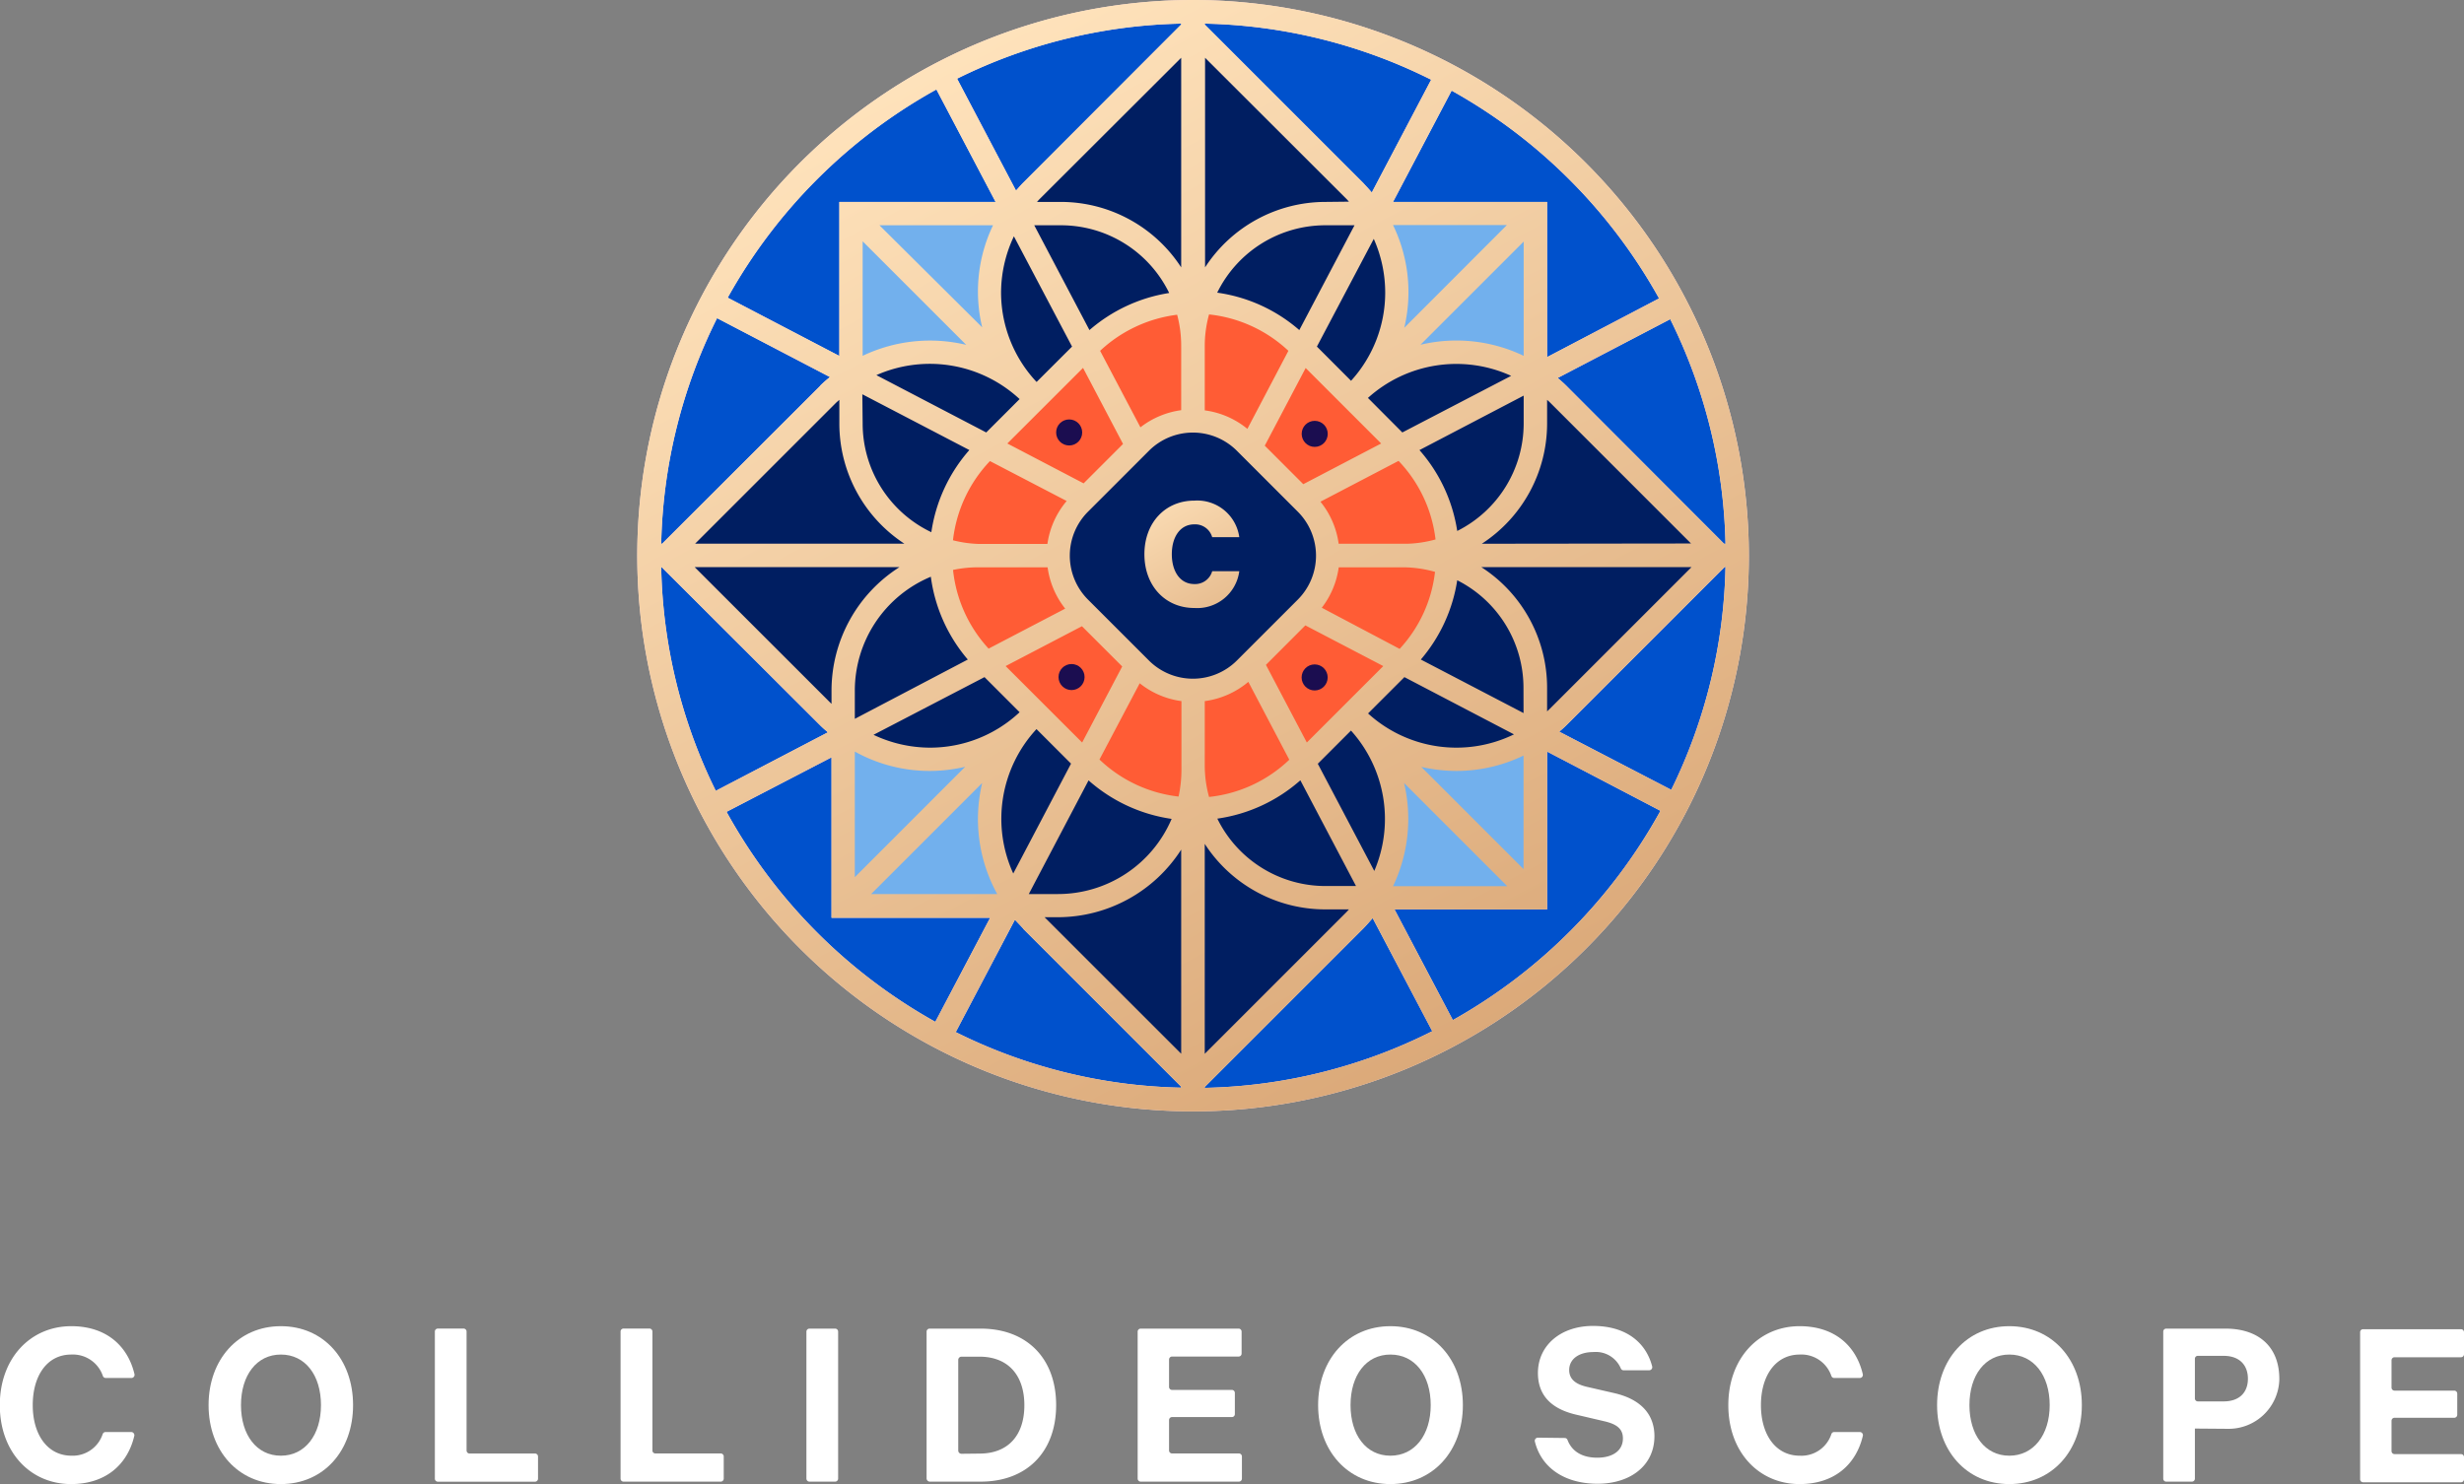
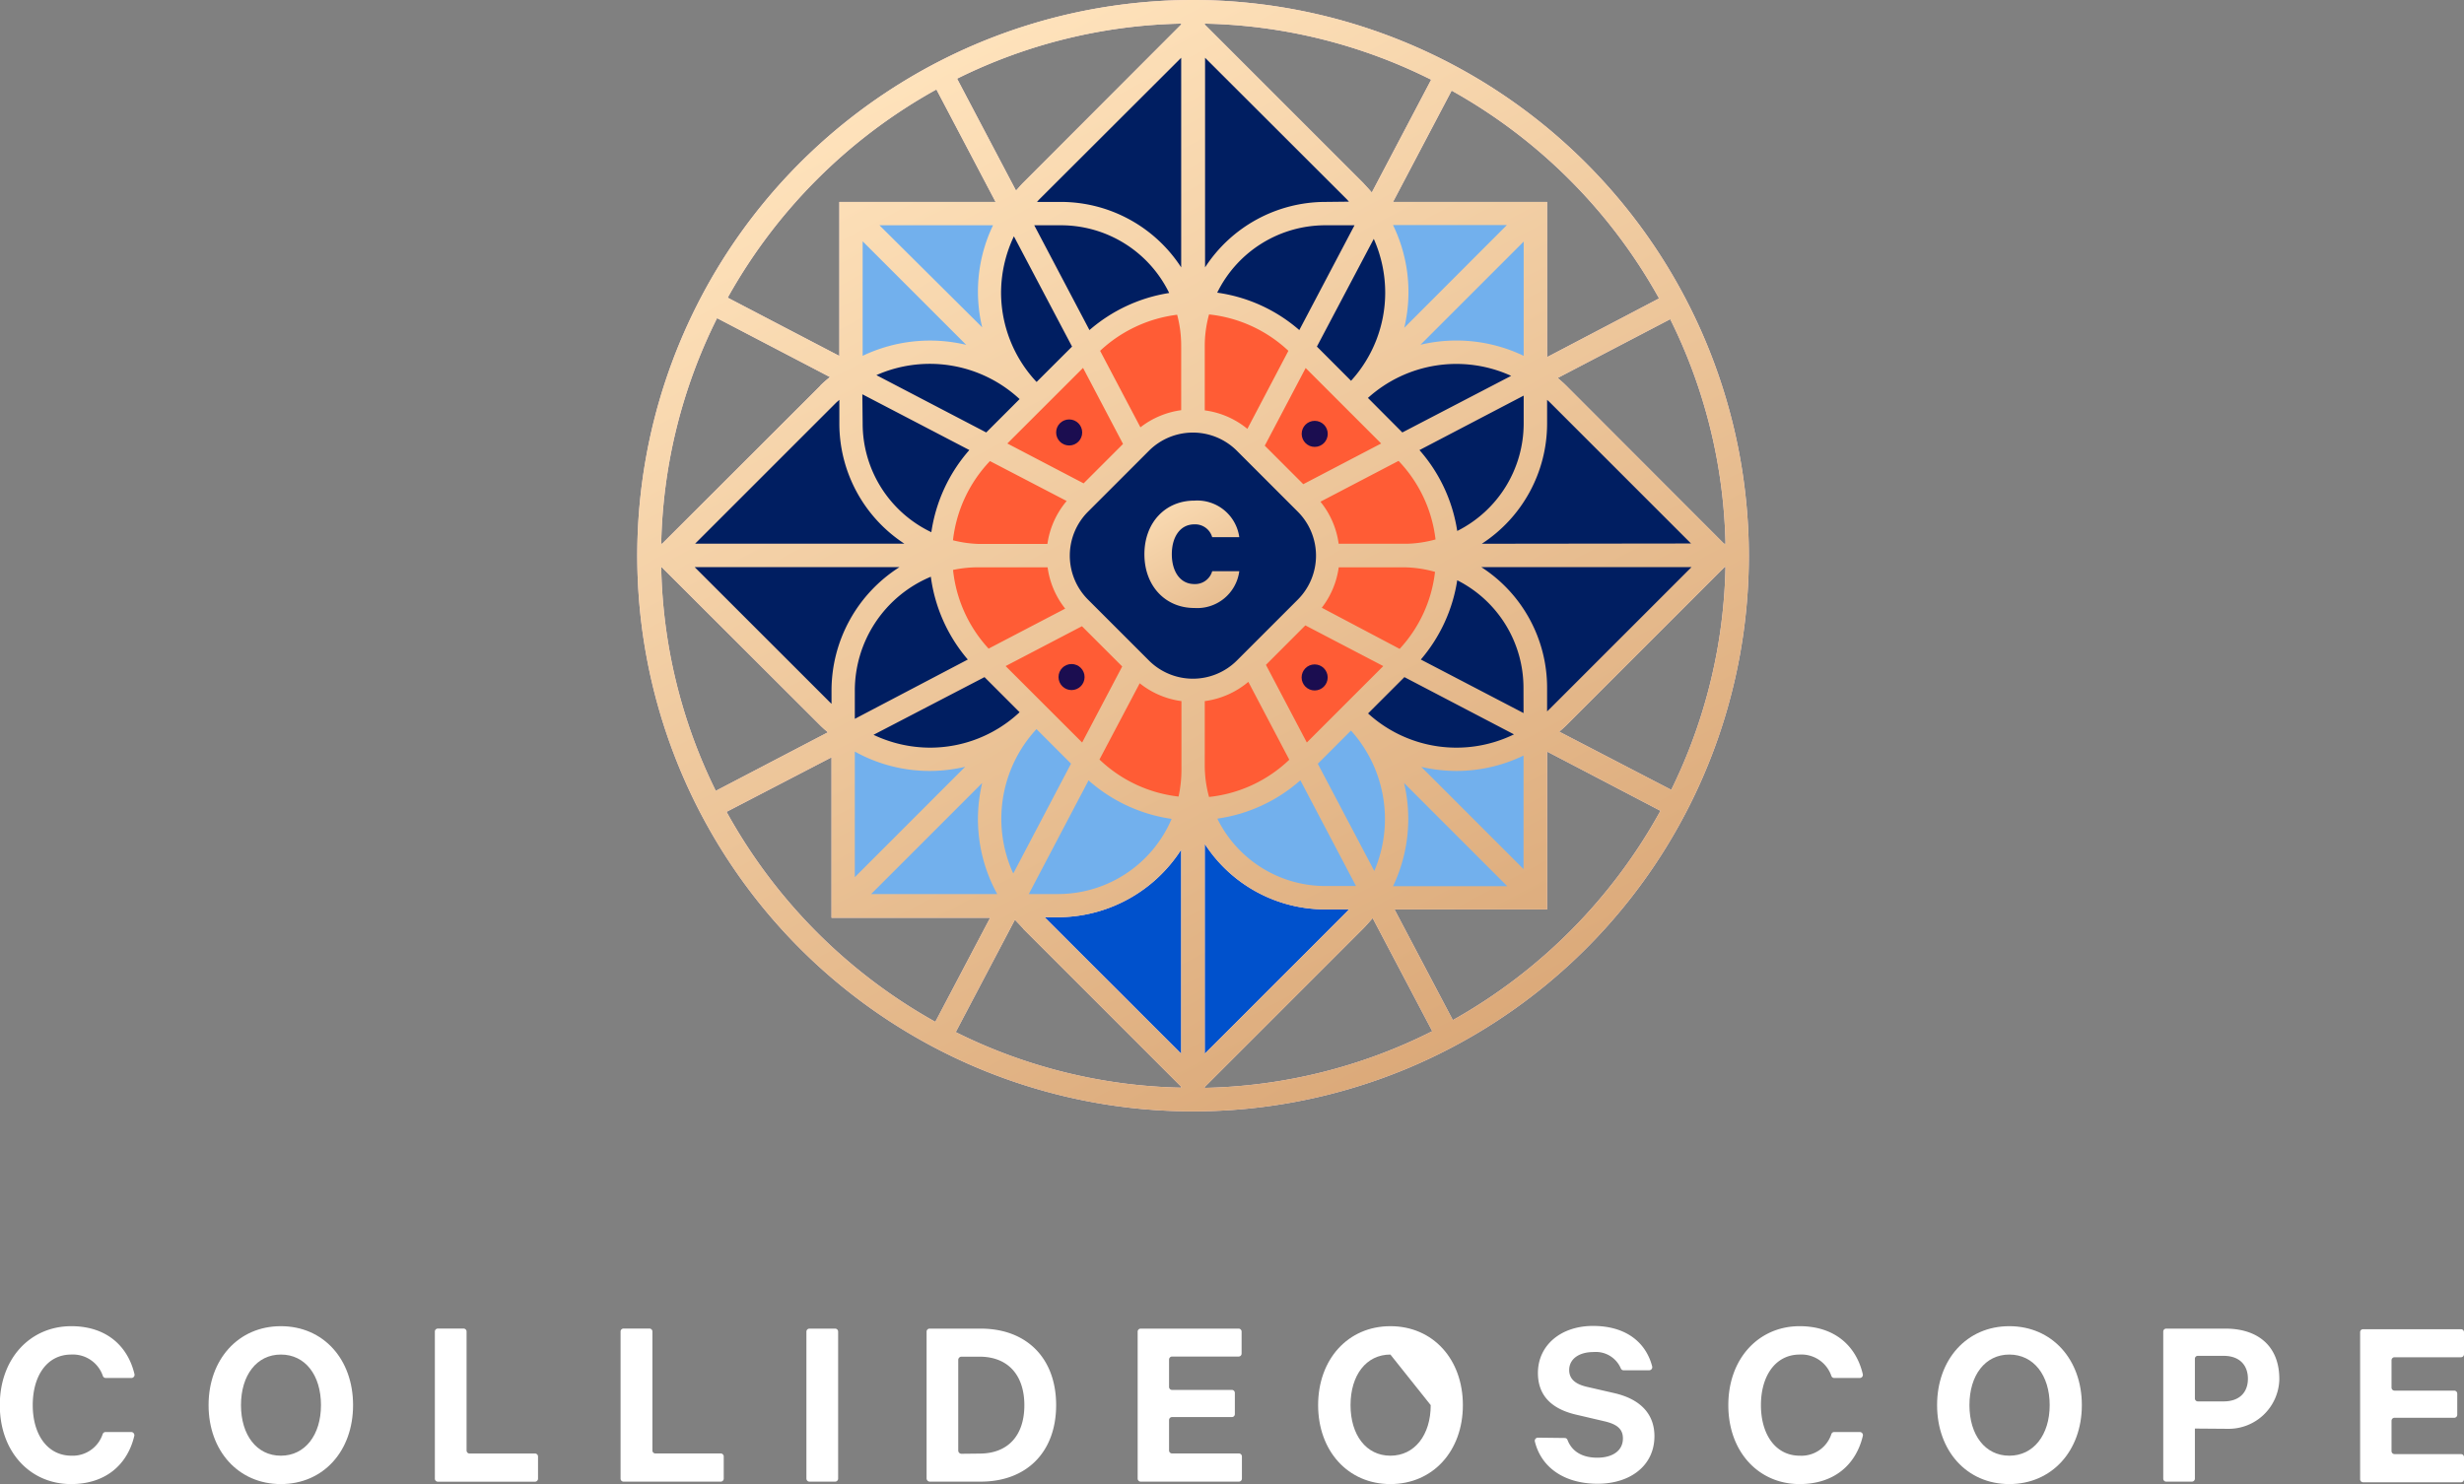
<svg xmlns="http://www.w3.org/2000/svg" xmlns:xlink="http://www.w3.org/1999/xlink" viewBox="0 0 383.83 231.23">
  <rect x="0" y="0" width="383.83" height="231.23" fill="#808080" stroke="none" />
  <defs>
    <style>.cls-1{fill:#0051cc;}.cls-2{fill:#1b0d50;}.cls-3{fill:#ff6143;}.cls-4{fill:#ffdcdc;}.cls-5{fill:#72b0ed;}.cls-6{fill:#001e61;}.cls-7{fill:#ff5c35;}.cls-8{fill:url(#linear-gradient);}.cls-9{fill:url(#linear-gradient-2);}.cls-10{fill:#fff;}</style>
    <linearGradient id="linear-gradient" x1="144.53" y1="8.12" x2="226.58" y2="163.87" gradientUnits="userSpaceOnUse">
      <stop offset="0" stop-color="#ffe3bc" />
      <stop offset="1" stop-color="#dba979" />
    </linearGradient>
    <linearGradient id="linear-gradient-2" x1="178.56" y1="73.56" x2="196.83" y2="105.26" xlink:href="#linear-gradient" />
  </defs>
  <title>Collideoscope_Color_WhiteText</title>
  <g id="Layer_2" data-name="Layer 2">
    <g id="Layer_1-2" data-name="Layer 1">
-       <circle class="cls-1" cx="185.86" cy="86.57" r="84.76" />
      <path class="cls-2" d="M132.37,33.28H165.1a20.57,20.57,0,0,1,20.57,20.57V86.57a0,0,0,0,1,0,0H152.94A20.57,20.57,0,0,1,132.37,66V33.28A0,0,0,0,1,132.37,33.28Z" />
      <path class="cls-2" d="M185.66,33.28h32.73A20.57,20.57,0,0,1,239,53.85V86.57a0,0,0,0,1,0,0H206.23A20.57,20.57,0,0,1,185.66,66V33.28a0,0,0,0,1,0,0Z" transform="translate(272.24 -152.38) rotate(90)" />
      <path class="cls-2" d="M185.66,86.57h32.73A20.57,20.57,0,0,1,239,107.14v32.73a0,0,0,0,1,0,0H206.23a20.57,20.57,0,0,1-20.57-20.57V86.57A0,0,0,0,1,185.66,86.57Z" transform="translate(424.62 226.44) rotate(-180)" />
      <path class="cls-2" d="M131.15,86.57h33.48a21,21,0,0,1,21,21v33.48a0,0,0,0,1,0,0H152.19a21,21,0,0,1-21-21V86.57A0,0,0,0,1,131.15,86.57Z" transform="translate(44.58 272.24) rotate(-90)" />
      <path class="cls-1" d="M197.87,57.58h35.61A22.38,22.38,0,0,1,255.85,80v35.61a0,0,0,0,1,0,0H220.25a22.38,22.38,0,0,1-22.38-22.38V57.58a0,0,0,0,1,0,0Z" transform="translate(448.5 -12.62) rotate(135)" />
      <path class="cls-1" d="M156.87,16.58h35.61A22.38,22.38,0,0,1,214.86,39V74.57a0,0,0,0,1,0,0H179.25a22.38,22.38,0,0,1-22.38-22.38V16.58a0,0,0,0,1,0,0Z" transform="translate(86.66 -118.08) rotate(45)" />
      <path class="cls-1" d="M156.87,98.58h35.61A22.38,22.38,0,0,1,214.86,121v35.61a0,0,0,0,1,0,0H179.25a22.38,22.38,0,0,1-22.38-22.38V98.58A0,0,0,0,1,156.87,98.58Z" transform="translate(227.08 349.21) rotate(-135)" />
      <path class="cls-1" d="M115.87,57.58h35.61A22.38,22.38,0,0,1,173.86,80v35.61a0,0,0,0,1,0,0H138.25a22.38,22.38,0,0,1-22.38-22.38V57.58a0,0,0,0,1,0,0Z" transform="translate(-18.79 127.79) rotate(-45)" />
      <rect class="cls-3" x="151.45" y="51.85" width="69.46" height="69.46" rx="23.22" ry="23.22" transform="translate(115.75 -106.29) rotate(45)" />
      <rect class="cls-2" x="167.78" y="68.36" width="36.42" height="36.42" rx="11.49" ry="11.49" transform="translate(115.69 -106.16) rotate(45)" />
      <circle class="cls-2" cx="166.92" cy="105.49" r="2.03" />
-       <circle class="cls-2" cx="204.8" cy="67.6" r="2.03" />
      <circle class="cls-2" cx="166.55" cy="67.38" r="2.03" />
      <circle class="cls-2" cx="204.79" cy="105.55" r="2.03" />
      <path class="cls-4" d="M185.86,0a86.58,86.58,0,1,0,86.57,86.57A86.68,86.68,0,0,0,185.86,0Zm82.71,84.72L244,60.11c-.43-.43-.89-.83-1.35-1.22l17.53-9.16a82.47,82.47,0,0,1,8.61,35Zm-47.16,34.77a24.69,24.69,0,0,0,5.45.63,24,24,0,0,0,10.47-2.4v17.69Zm-70.9-65.76a24.32,24.32,0,0,0-16.13,1.71V37.6Zm5.43-8.15a20.6,20.6,0,0,1,2-8.76L167,54l-5.52,5.51-.16-.16A20.4,20.4,0,0,1,155.94,45.58Zm81.39,65.52-16-8.34A24.74,24.74,0,0,0,227,90.41a18.77,18.77,0,0,1,10.32,16.73Zm-103-49.67L151,70.12a24.8,24.8,0,0,0-5.92,12.8A18.75,18.75,0,0,1,134.38,66ZM205.9,94.69a13.17,13.17,0,0,0,2.64-6.3h10a18.59,18.59,0,0,1,5,.71,21.18,21.18,0,0,1-5.51,12Zm-28.36,11.77a13.22,13.22,0,0,0,6.5,2.78v10.87a19.65,19.65,0,0,1-.45,4,21.3,21.3,0,0,1-12.32-5.77Zm10.13,12.84h0V109.24a13.24,13.24,0,0,0,6.79-3l6.38,12.13a21.28,21.28,0,0,1-12.5,5.8A18.57,18.57,0,0,1,187.67,119.3Zm5-16.38a9.7,9.7,0,0,1-13.69,0l-9.5-9.5a9.69,9.69,0,0,1,0-13.69l9.5-9.5a9.69,9.69,0,0,1,13.69,0l9.5,9.5a9.69,9.69,0,0,1,0,13.69ZM154,101.06a21.33,21.33,0,0,1-5.54-12.26,18.82,18.82,0,0,1,3.92-.41h10.81a13.2,13.2,0,0,0,2.74,6.44Zm12.16-23a13.25,13.25,0,0,0-3,6.69H152.45a18.54,18.54,0,0,1-4-.57,21.34,21.34,0,0,1,5.76-12.34Zm28.15-11.24a13.14,13.14,0,0,0-6.64-2.88V53.85a18.51,18.51,0,0,1,.67-4.86,21.32,21.32,0,0,1,12.36,5.67ZM184,53.83V63.91a13.23,13.23,0,0,0-6.35,2.67l-6.28-11.92a21.41,21.41,0,0,1,12-5.62A18.58,18.58,0,0,1,184,53.83Zm35.22,30.89H208.53a13.15,13.15,0,0,0-2.84-6.55l12.17-6.36a21.27,21.27,0,0,1,5.76,12.24A18.45,18.45,0,0,1,219.26,84.72Zm-.77-17.34L213.09,62a20.56,20.56,0,0,1,22.31-3.44Zm-3.3,1.72-12.13,6.34-6-6,6.37-12.1ZM202.4,51.43a24.63,24.63,0,0,0-12.79-5.83,18.76,18.76,0,0,1,16.81-10.5H211Zm-32.69,0-8.6-16.33h4.18a18.75,18.75,0,0,1,16.84,10.55A24.81,24.81,0,0,0,169.71,51.43Zm5.23,17.74-6.14,6.14L156.92,69.1l11.79-11.78Zm-21.31-1.79-17.11-8.93a20.56,20.56,0,0,1,22.31,3.73Zm-2.87,35.38L133.16,112v-4.34A19.23,19.23,0,0,1,145,89.86,24.83,24.83,0,0,0,150.76,102.76Zm2.6,2.74,5.47,5.47a20.39,20.39,0,0,1-14,5.52,20.6,20.6,0,0,1-8.76-2Zm3.29-1.72,11.89-6.21,6.27,6.27-6.24,11.85Zm12.92,17.81a24.85,24.85,0,0,0,12.94,6,19.25,19.25,0,0,1-17.69,11.71h-4.56Zm33,0,8.66,16.46h-4.79a18.76,18.76,0,0,1-16.81-10.5A24.75,24.75,0,0,0,202.55,121.59Zm-5.37-18,6.14-6.15,12.14,6.34-11.91,11.91Zm21.57,1.91,17.07,8.92a20.44,20.44,0,0,1-22.73-3.26Zm2.36-35.38,16.22-8.48V66A18.74,18.74,0,0,1,227,82.73,24.68,24.68,0,0,0,221.11,70.12Zm.14-16.4,16.08-16.08v17.8A24.23,24.23,0,0,0,221.25,53.72Zm-10.8,5.62L205.14,54,214,37.22a20.63,20.63,0,0,1,1.78,8.36A20.4,20.4,0,0,1,210.45,59.34Zm-4-27.88a22.38,22.38,0,0,0-18.75,10.2V9L209.75,31c.13.13.25.28.38.42ZM184,41.66a22.37,22.37,0,0,0-18.75-10.2h-3.71c.13-.14.25-.29.38-.42L184,9ZM130.75,62.3V66a22.37,22.37,0,0,0,10.13,18.71h-32.6l22-22Zm9.37,26.06a22.82,22.82,0,0,0-10.59,19.25v2.06L108.21,88.36Zm4.74,31.76a23.9,23.9,0,0,0,5.49-.65l-17.19,17.2V117.1A24,24,0,0,0,144.86,120.12Zm16.6-6.52,5.38,5.38-9,17.12A20.55,20.55,0,0,1,161.46,113.6Zm3.36,29.31A22.86,22.86,0,0,0,184,132.38v31.8l-21.28-21.27Zm22.85-11.43a22.36,22.36,0,0,0,18.75,10.21h3.71c-.13.14-.24.28-.38.42l-22.08,22.08Zm26.41,4.22L205.28,119l5.17-5.17A20.58,20.58,0,0,1,214.08,135.7ZM241,110.85v-3.71a22.36,22.36,0,0,0-10.25-18.78H263.5l-22.11,22.11C241.26,110.6,241.11,110.72,241,110.85ZM230.83,84.72A22.36,22.36,0,0,0,241,66V62.3c.14.13.29.25.42.38l22,22ZM218.75,51.07a23.89,23.89,0,0,0-1.75-16h17.73Zm-6.43-22.6L187.67,3.82V3.68a82.47,82.47,0,0,1,35.27,8.74L213.69,30C213.25,29.46,212.8,29,212.32,28.47ZM184,3.82,159.39,28.47c-.39.39-.75.82-1.12,1.23l-9.18-17.44A82.23,82.23,0,0,1,184,3.68ZM153,51,137,35.1h17.69A23.86,23.86,0,0,0,153,51Zm-25.2,9.09L103.14,84.72H103a82.41,82.41,0,0,1,8.7-35.15l17.59,9.18C128.74,59.19,128.23,59.63,127.75,60.11ZM103.07,88.36,127.75,113c.39.39.8.74,1.22,1.1l-17.47,9.12A82.3,82.3,0,0,1,103,88.36ZM153,122a24.25,24.25,0,0,0,2.34,17.3H135.7Zm6.39,22.71L184,169.32v.15a82.39,82.39,0,0,1-35.12-8.66l9.22-17.51C158.54,143.77,159,144.24,159.39,144.68Zm28.28,24.65,24.65-24.65c.53-.53,1-1.09,1.51-1.66l9.28,17.62a82.35,82.35,0,0,1-35.44,8.83Zm31-47.41,16.13,16.13H217A24.32,24.32,0,0,0,218.7,121.92ZM244,113l24.68-24.68h.11a82.4,82.4,0,0,1-8.45,34.74L242.89,114C243.25,113.69,243.62,113.38,244,113Zm14.49-66.53L241,55.64V31.46H217l9.13-17.34A83.39,83.39,0,0,1,258.45,46.51ZM145.87,13.94l9.22,17.52H130.75v24l-17.39-9.08A83.5,83.5,0,0,1,145.87,13.94ZM113.18,126.49,129.53,118v25h24.71l-8.54,16.21A83.62,83.62,0,0,1,113.18,126.49Zm113.14,32.45-9.09-17.25H241V117.1l17.66,9.23A83.64,83.64,0,0,1,226.32,158.94Z" />
      <path class="cls-4" d="M186.05,78a6.61,6.61,0,0,1,7,5.7h-4.22a2.75,2.75,0,0,0-2.78-2c-2.24,0-3.51,2-3.51,4.65S183.81,91,186.05,91a2.76,2.76,0,0,0,2.78-2h4.22a6.61,6.61,0,0,1-7,5.73c-4.54,0-7.78-3.46-7.78-8.37S181.51,78,186.05,78Z" />
      <path class="cls-5" d="M132.37,33.28H165.1a20.57,20.57,0,0,1,20.57,20.57V86.57a0,0,0,0,1,0,0H152.94A20.57,20.57,0,0,1,132.37,66V33.28A0,0,0,0,1,132.37,33.28Z" />
      <path class="cls-5" d="M185.66,33.28h32.73A20.57,20.57,0,0,1,239,53.85V86.57a0,0,0,0,1,0,0H206.23A20.57,20.57,0,0,1,185.66,66V33.28a0,0,0,0,1,0,0Z" transform="translate(272.24 -152.38) rotate(90)" />
      <path class="cls-5" d="M185.66,86.57h32.73A20.57,20.57,0,0,1,239,107.14v32.73a0,0,0,0,1,0,0H206.23a20.57,20.57,0,0,1-20.57-20.57V86.57A0,0,0,0,1,185.66,86.57Z" transform="translate(424.62 226.44) rotate(-180)" />
      <path class="cls-5" d="M131.15,86.57h33.48a21,21,0,0,1,21,21v33.48a0,0,0,0,1,0,0H152.19a21,21,0,0,1-21-21V86.57A0,0,0,0,1,131.15,86.57Z" transform="translate(44.58 272.24) rotate(-90)" />
      <path class="cls-6" d="M197.87,57.58h35.61A22.38,22.38,0,0,1,255.85,80v35.61a0,0,0,0,1,0,0H220.25a22.38,22.38,0,0,1-22.38-22.38V57.58a0,0,0,0,1,0,0Z" transform="translate(448.5 -12.62) rotate(135)" />
      <path class="cls-6" d="M156.87,16.58h35.61A22.38,22.38,0,0,1,214.86,39V74.57a0,0,0,0,1,0,0H179.25a22.38,22.38,0,0,1-22.38-22.38V16.58a0,0,0,0,1,0,0Z" transform="translate(86.66 -118.08) rotate(45)" />
-       <path class="cls-6" d="M156.87,98.58h35.61A22.38,22.38,0,0,1,214.86,121v35.61a0,0,0,0,1,0,0H179.25a22.38,22.38,0,0,1-22.38-22.38V98.58A0,0,0,0,1,156.87,98.58Z" transform="translate(227.08 349.21) rotate(-135)" />
      <path class="cls-6" d="M115.87,57.58h35.61A22.38,22.38,0,0,1,173.86,80v35.61a0,0,0,0,1,0,0H138.25a22.38,22.38,0,0,1-22.38-22.38V57.58a0,0,0,0,1,0,0Z" transform="translate(-18.79 127.79) rotate(-45)" />
      <rect class="cls-7" x="151.45" y="51.85" width="69.46" height="69.46" rx="23.22" ry="23.22" transform="translate(115.75 -106.29) rotate(45)" />
      <rect class="cls-6" x="167.78" y="68.36" width="36.42" height="36.42" rx="11.49" ry="11.49" transform="translate(115.69 -106.16) rotate(45)" />
      <circle class="cls-2" cx="166.92" cy="105.49" r="2.03" />
      <circle class="cls-2" cx="204.8" cy="67.6" r="2.03" />
      <circle class="cls-2" cx="166.55" cy="67.38" r="2.03" />
      <circle class="cls-2" cx="204.79" cy="105.55" r="2.03" />
      <path class="cls-8" d="M185.86,0a86.58,86.58,0,1,0,86.57,86.57A86.68,86.68,0,0,0,185.86,0Zm82.71,84.72L244,60.11c-.43-.43-.89-.83-1.35-1.22l17.53-9.16a82.47,82.47,0,0,1,8.61,35Zm-47.16,34.77a24.69,24.69,0,0,0,5.45.63,24,24,0,0,0,10.47-2.4v17.69Zm-70.9-65.76a24.32,24.32,0,0,0-16.13,1.71V37.6Zm5.43-8.15a20.6,20.6,0,0,1,2-8.76L167,54l-5.52,5.51-.16-.16A20.4,20.4,0,0,1,155.94,45.58Zm81.39,65.52-16-8.34A24.74,24.74,0,0,0,227,90.41a18.77,18.77,0,0,1,10.32,16.73Zm-103-49.67L151,70.12a24.8,24.8,0,0,0-5.92,12.8A18.75,18.75,0,0,1,134.38,66ZM205.9,94.69a13.17,13.17,0,0,0,2.64-6.3h10a18.59,18.59,0,0,1,5,.71,21.18,21.18,0,0,1-5.51,12Zm-28.36,11.77a13.22,13.22,0,0,0,6.5,2.78v10.87a19.65,19.65,0,0,1-.45,4,21.3,21.3,0,0,1-12.32-5.77Zm10.13,12.84h0V109.24a13.24,13.24,0,0,0,6.79-3l6.38,12.13a21.28,21.28,0,0,1-12.5,5.8A18.57,18.57,0,0,1,187.67,119.3Zm5-16.38a9.7,9.7,0,0,1-13.69,0l-9.5-9.5a9.69,9.69,0,0,1,0-13.69l9.5-9.5a9.69,9.69,0,0,1,13.69,0l9.5,9.5a9.69,9.69,0,0,1,0,13.69ZM154,101.06a21.33,21.33,0,0,1-5.54-12.26,18.82,18.82,0,0,1,3.92-.41h10.81a13.2,13.2,0,0,0,2.74,6.44Zm12.16-23a13.25,13.25,0,0,0-3,6.69H152.45a18.54,18.54,0,0,1-4-.57,21.34,21.34,0,0,1,5.76-12.34Zm28.15-11.24a13.14,13.14,0,0,0-6.64-2.88V53.85a18.51,18.51,0,0,1,.67-4.86,21.32,21.32,0,0,1,12.36,5.67ZM184,53.83V63.91a13.23,13.23,0,0,0-6.35,2.67l-6.28-11.92a21.41,21.41,0,0,1,12-5.62A18.58,18.58,0,0,1,184,53.83Zm35.22,30.89H208.53a13.15,13.15,0,0,0-2.84-6.55l12.17-6.36a21.27,21.27,0,0,1,5.76,12.24A18.45,18.45,0,0,1,219.26,84.72Zm-.77-17.34L213.09,62a20.56,20.56,0,0,1,22.31-3.44Zm-3.3,1.72-12.13,6.34-6-6,6.37-12.1ZM202.4,51.43a24.63,24.63,0,0,0-12.79-5.83,18.76,18.76,0,0,1,16.81-10.5H211Zm-32.69,0-8.6-16.33h4.18a18.75,18.75,0,0,1,16.84,10.55A24.81,24.81,0,0,0,169.71,51.43Zm5.23,17.74-6.14,6.14L156.92,69.1l11.79-11.78Zm-21.31-1.79-17.11-8.93a20.56,20.56,0,0,1,22.31,3.73Zm-2.87,35.38L133.16,112v-4.34A19.23,19.23,0,0,1,145,89.86,24.83,24.83,0,0,0,150.76,102.76Zm2.6,2.74,5.47,5.47a20.39,20.39,0,0,1-14,5.52,20.6,20.6,0,0,1-8.76-2Zm3.29-1.72,11.89-6.21,6.27,6.27-6.24,11.85Zm12.92,17.81a24.85,24.85,0,0,0,12.94,6,19.25,19.25,0,0,1-17.69,11.71h-4.56Zm33,0,8.66,16.46h-4.79a18.76,18.76,0,0,1-16.81-10.5A24.75,24.75,0,0,0,202.55,121.59Zm-5.37-18,6.14-6.15,12.14,6.34-11.91,11.91Zm21.57,1.91,17.07,8.92a20.44,20.44,0,0,1-22.73-3.26Zm2.36-35.38,16.22-8.48V66A18.74,18.74,0,0,1,227,82.73,24.68,24.68,0,0,0,221.11,70.12Zm.14-16.4,16.08-16.08v17.8A24.23,24.23,0,0,0,221.25,53.72Zm-10.8,5.62L205.14,54,214,37.22a20.63,20.63,0,0,1,1.78,8.36A20.4,20.4,0,0,1,210.45,59.34Zm-4-27.88a22.38,22.38,0,0,0-18.75,10.2V9L209.75,31c.13.13.25.28.38.42ZM184,41.66a22.37,22.37,0,0,0-18.75-10.2h-3.71c.13-.14.25-.29.38-.42L184,9ZM130.75,62.3V66a22.37,22.37,0,0,0,10.13,18.71h-32.6l22-22Zm9.37,26.06a22.82,22.82,0,0,0-10.59,19.25v2.06L108.21,88.36Zm4.74,31.76a23.9,23.9,0,0,0,5.49-.65l-17.19,17.2V117.1A24,24,0,0,0,144.86,120.12Zm16.6-6.52,5.38,5.38-9,17.12A20.55,20.55,0,0,1,161.46,113.6Zm3.36,29.31A22.86,22.86,0,0,0,184,132.38v31.8l-21.28-21.27Zm22.85-11.43a22.36,22.36,0,0,0,18.75,10.21h3.71c-.13.14-.24.28-.38.42l-22.08,22.08Zm26.41,4.22L205.28,119l5.17-5.17A20.58,20.58,0,0,1,214.08,135.7ZM241,110.85v-3.71a22.36,22.36,0,0,0-10.25-18.78H263.5l-22.11,22.11C241.26,110.6,241.11,110.72,241,110.85ZM230.83,84.72A22.36,22.36,0,0,0,241,66V62.3c.14.13.29.25.42.38l22,22ZM218.75,51.07a23.89,23.89,0,0,0-1.75-16h17.73Zm-6.43-22.6L187.67,3.82V3.68a82.47,82.47,0,0,1,35.27,8.74L213.69,30C213.25,29.46,212.8,29,212.32,28.47ZM184,3.82,159.39,28.47c-.39.39-.75.82-1.12,1.23l-9.18-17.44A82.23,82.23,0,0,1,184,3.68ZM153,51,137,35.1h17.69A23.86,23.86,0,0,0,153,51Zm-25.2,9.09L103.14,84.72H103a82.41,82.41,0,0,1,8.7-35.15l17.59,9.18C128.74,59.19,128.23,59.63,127.75,60.11ZM103.07,88.36,127.75,113c.39.39.8.74,1.22,1.1l-17.47,9.12A82.3,82.3,0,0,1,103,88.36ZM153,122a24.25,24.25,0,0,0,2.34,17.3H135.7Zm6.39,22.71L184,169.32v.15a82.39,82.39,0,0,1-35.12-8.66l9.22-17.51C158.54,143.77,159,144.24,159.39,144.68Zm28.28,24.65,24.65-24.65c.53-.53,1-1.09,1.51-1.66l9.28,17.62a82.35,82.35,0,0,1-35.44,8.83Zm31-47.41,16.13,16.13H217A24.32,24.32,0,0,0,218.7,121.92ZM244,113l24.68-24.68h.11a82.4,82.4,0,0,1-8.45,34.74L242.89,114C243.25,113.69,243.62,113.38,244,113Zm14.49-66.53L241,55.64V31.46H217l9.13-17.34A83.39,83.39,0,0,1,258.45,46.51ZM145.87,13.94l9.22,17.52H130.75v24l-17.39-9.08A83.5,83.5,0,0,1,145.87,13.94ZM113.18,126.49,129.53,118v25h24.71l-8.54,16.21A83.62,83.62,0,0,1,113.18,126.49Zm113.14,32.45-9.09-17.25H241V117.1l17.66,9.23A83.64,83.64,0,0,1,226.32,158.94Z" />
      <path class="cls-9" d="M186.05,78a6.61,6.61,0,0,1,7,5.7h-4.22a2.75,2.75,0,0,0-2.78-2c-2.24,0-3.51,2-3.51,4.65S183.81,91,186.05,91a2.76,2.76,0,0,0,2.78-2h4.22a6.61,6.61,0,0,1-7,5.73c-4.54,0-7.78-3.46-7.78-8.37S181.51,78,186.05,78Z" />
      <path class="cls-10" d="M11.1,206.63c5.39,0,8.79,3,9.85,7.48a.49.49,0,0,1-.48.59h-4a.47.47,0,0,1-.44-.3,4.93,4.93,0,0,0-4.93-3.35c-3.8,0-6,3.34-6,7.88s2.25,7.88,6.05,7.88A4.92,4.92,0,0,0,16,223.43a.48.48,0,0,1,.44-.31h4a.5.5,0,0,1,.48.6c-1.06,4.48-4.46,7.51-9.85,7.51-6.36,0-11.1-5-11.1-12.3S4.74,206.63,11.1,206.63Z" />
      <path class="cls-10" d="M43.75,231.23c-6.64,0-11.26-5.2-11.26-12.3s4.62-12.3,11.26-12.3S55,211.79,55,218.93,50.39,231.23,43.75,231.23Zm0-20.18c-3.76,0-6.21,3.22-6.21,7.88s2.45,7.88,6.21,7.88S50,223.59,50,218.93,47.55,211.05,43.75,211.05Z" />
      <path class="cls-10" d="M68.21,207h4a.47.47,0,0,1,.47.47V226a.47.47,0,0,0,.47.47H83.35a.47.47,0,0,1,.46.47v3.45a.47.47,0,0,1-.46.47H68.21a.47.47,0,0,1-.47-.47v-22.9A.47.47,0,0,1,68.21,207Z" />
      <path class="cls-10" d="M97.13,207h4.05a.46.46,0,0,1,.45.46V226a.46.46,0,0,0,.46.46h10.19a.47.47,0,0,1,.46.46v3.47a.47.47,0,0,1-.46.46H97.13a.46.46,0,0,1-.46-.46V207.47A.46.46,0,0,1,97.13,207Z" />
      <path class="cls-10" d="M130.09,230.85h-4a.47.47,0,0,1-.47-.47v-22.9a.47.47,0,0,1,.47-.47h4a.47.47,0,0,1,.47.47v22.9A.47.47,0,0,1,130.09,230.85Z" />
      <path class="cls-10" d="M144.34,207.48a.47.47,0,0,1,.47-.47h7.95c7.22,0,11.76,4.66,11.76,11.92s-4.54,11.92-11.76,11.92h-7.91a.51.51,0,0,1-.51-.51Zm8.23,19c4.54,0,7-2.91,7-7.53s-2.48-7.57-7-7.57h-2.79a.51.51,0,0,0-.51.51V226a.51.51,0,0,0,.51.51Z" />
      <path class="cls-10" d="M193.41,207.47v3.43a.46.46,0,0,1-.46.46H182.57a.47.47,0,0,0-.46.46v4.28a.46.46,0,0,0,.46.46h9.33a.47.47,0,0,1,.46.46v3.31a.46.46,0,0,1-.46.46h-9.33a.47.47,0,0,0-.46.46V226a.47.47,0,0,0,.46.46H193a.47.47,0,0,1,.46.46v3.47a.47.47,0,0,1-.46.46H177.68a.47.47,0,0,1-.46-.46V207.47a.47.47,0,0,1,.46-.46H193A.47.47,0,0,1,193.41,207.47Z" />
-       <path class="cls-10" d="M216.59,231.23c-6.64,0-11.26-5.2-11.26-12.3s4.62-12.3,11.26-12.3,11.29,5.16,11.29,12.3S223.22,231.23,216.59,231.23Zm0-20.18c-3.77,0-6.21,3.22-6.21,7.88s2.44,7.88,6.21,7.88,6.28-3.22,6.28-7.88S220.39,211.05,216.59,211.05Z" />
+       <path class="cls-10" d="M216.59,231.23c-6.64,0-11.26-5.2-11.26-12.3s4.62-12.3,11.26-12.3,11.29,5.16,11.29,12.3S223.22,231.23,216.59,231.23Zm0-20.18c-3.77,0-6.21,3.22-6.21,7.88s2.44,7.88,6.21,7.88,6.28-3.22,6.28-7.88Z" />
      <path class="cls-10" d="M243.75,224.05a.46.46,0,0,1,.43.31c.73,1.89,2.42,2.76,4.63,2.76,2.4,0,4-1.09,4-3,0-1.43-.86-2.21-2.91-2.68l-4.27-1c-3.42-.77-6.06-2.6-6.06-6.52,0-4.31,3.57-7.33,8.58-7.33,5.17,0,8.26,2.59,9.22,6.32a.48.48,0,0,1-.46.59h-4a.46.46,0,0,1-.43-.3,4.23,4.23,0,0,0-4.27-2.54c-2.25,0-3.77,1.09-3.77,2.8,0,1.35.9,2.17,2.68,2.6l4.35,1c3.88.89,6.25,3.1,6.25,6.71,0,4.62-3.81,7.41-8.85,7.41s-8.75-2.41-9.78-6.59a.49.49,0,0,1,.47-.59Z" />
      <path class="cls-10" d="M280.33,206.63c5.4,0,8.8,3,9.85,7.49a.48.48,0,0,1-.46.58h-4a.47.47,0,0,1-.43-.29,4.93,4.93,0,0,0-4.93-3.36c-3.8,0-6.05,3.34-6.05,7.88s2.25,7.88,6.05,7.88a4.91,4.91,0,0,0,4.93-3.39.46.46,0,0,1,.43-.3h4a.49.49,0,0,1,.47.58c-1.06,4.5-4.46,7.53-9.86,7.53-6.36,0-11.1-5-11.1-12.3S274,206.63,280.33,206.63Z" />
      <path class="cls-10" d="M313,231.23c-6.64,0-11.25-5.2-11.25-12.3s4.61-12.3,11.25-12.3,11.3,5.16,11.3,12.3S319.62,231.23,313,231.23Zm0-20.18c-3.76,0-6.21,3.22-6.21,7.88s2.45,7.88,6.21,7.88,6.29-3.22,6.29-7.88S316.78,211.05,313,211.05Z" />
      <path class="cls-10" d="M341.91,222.58v7.8a.47.47,0,0,1-.47.47h-4a.46.46,0,0,1-.46-.47v-22.9a.46.46,0,0,1,.46-.47h9.24c5.1,0,8.45,2.78,8.38,8a7.9,7.9,0,0,1-8,7.61Zm4.46-11.33h-4a.45.45,0,0,0-.46.46v6.18a.46.46,0,0,0,.46.46h4c2.56,0,3.8-1.48,3.8-3.53S348.93,211.25,346.37,211.25Z" />
      <path class="cls-10" d="M383.83,207.57V211a.47.47,0,0,1-.47.47H373a.47.47,0,0,0-.46.46v4.27a.47.47,0,0,0,.46.47h9.31a.47.47,0,0,1,.47.46v3.3a.47.47,0,0,1-.47.47H373a.47.47,0,0,0-.46.47v4.73a.47.47,0,0,0,.46.46h10.36a.47.47,0,0,1,.47.47v3.45a.47.47,0,0,1-.47.47H368.11a.46.46,0,0,1-.46-.47V207.57a.46.46,0,0,1,.46-.47h15.25A.47.47,0,0,1,383.83,207.57Z" />
    </g>
  </g>
</svg>